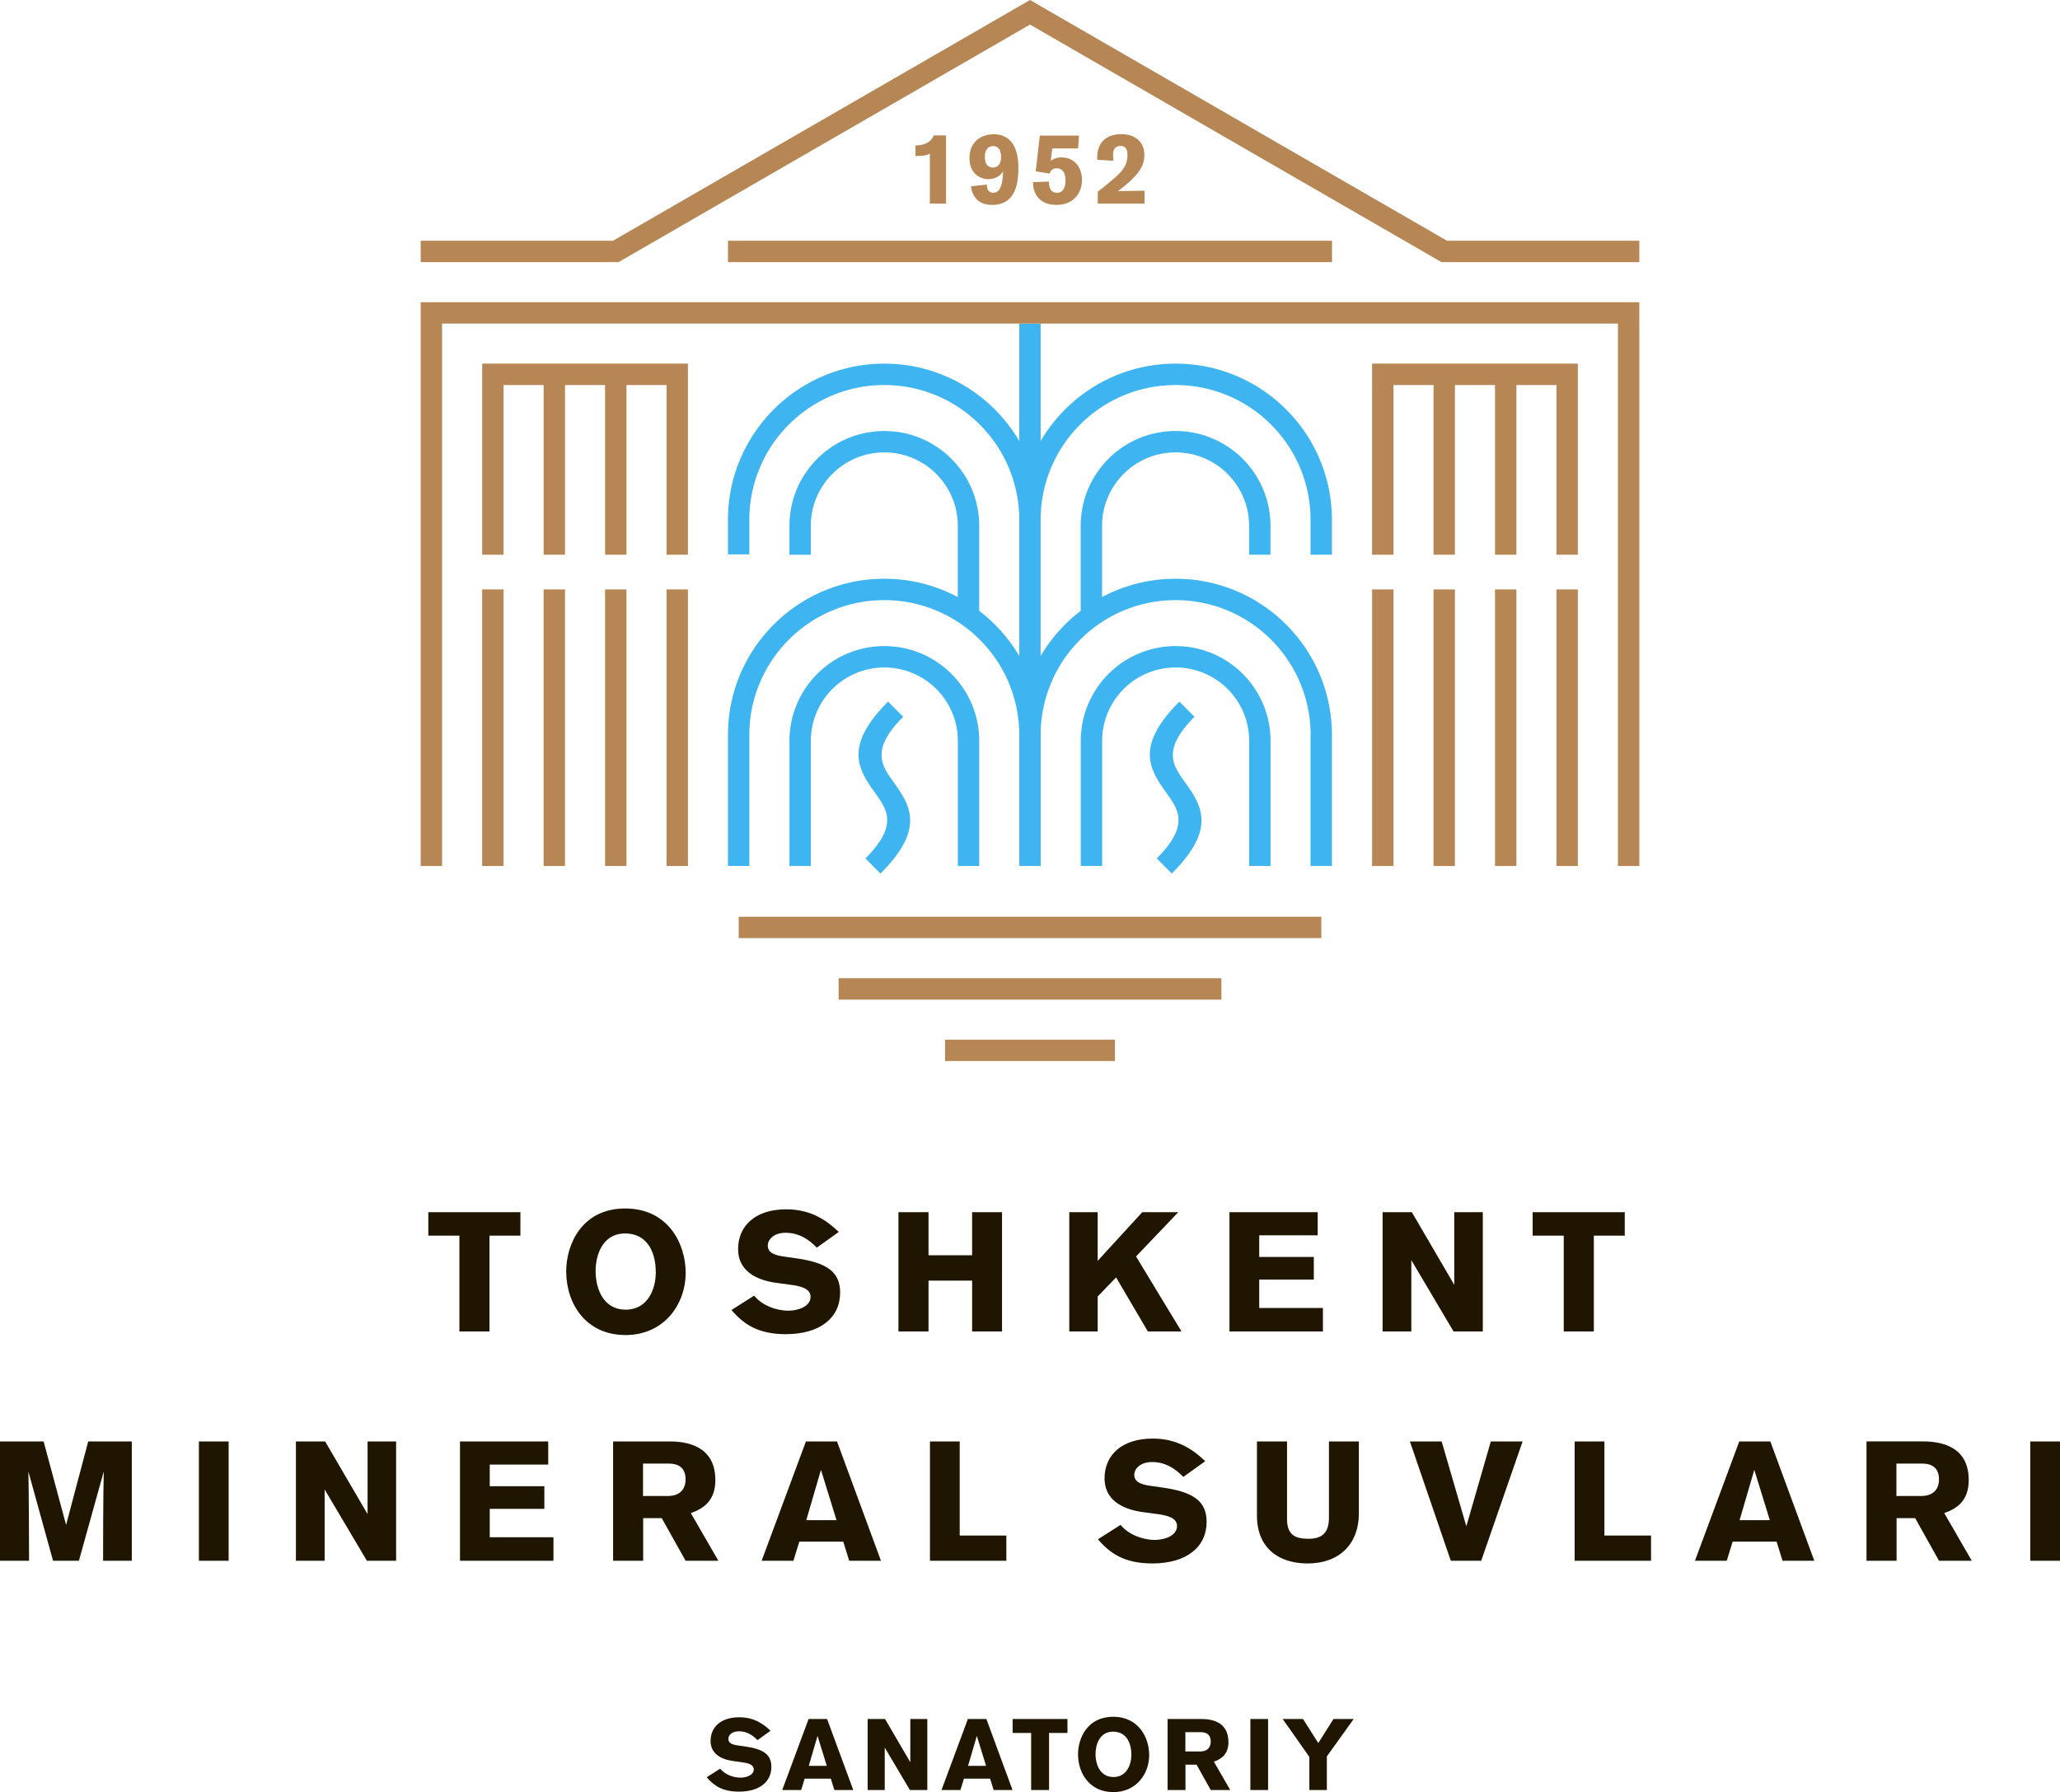
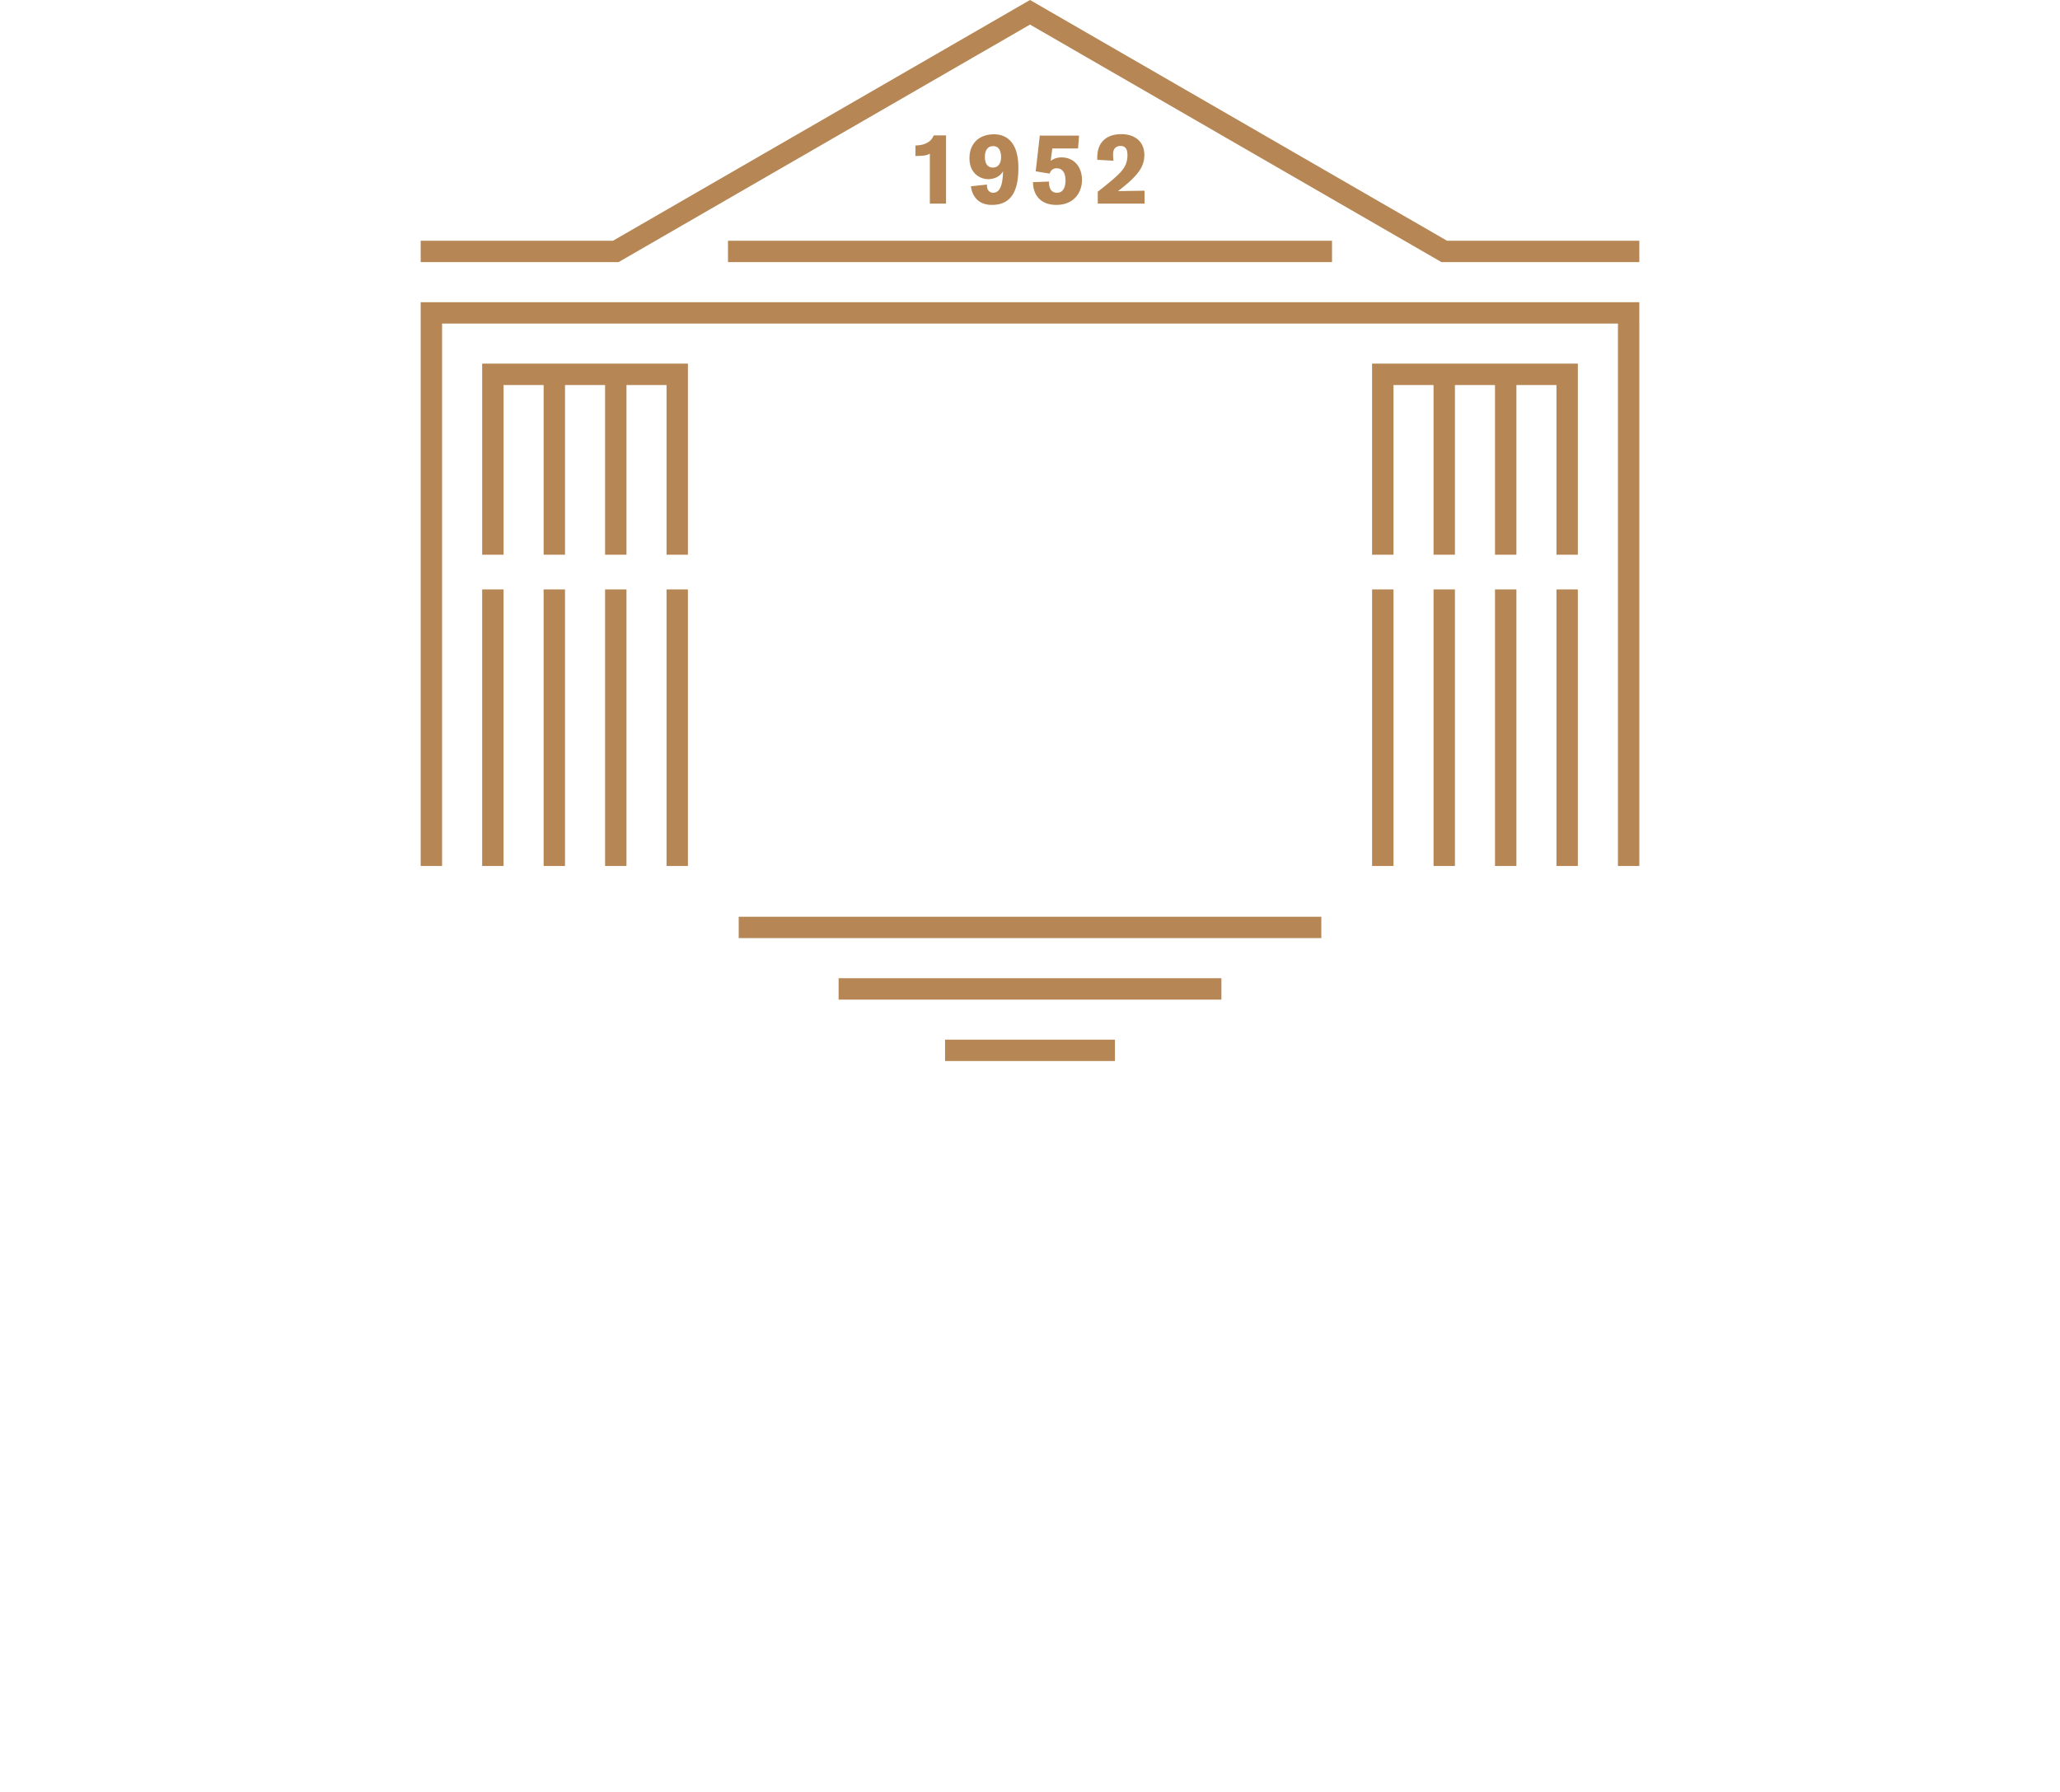
<svg xmlns="http://www.w3.org/2000/svg" viewBox="0 0 108.071 94.028">
-   <path d="M66.655 38.877v6.559h-1.122v-6.559a3.848 3.848 0 00-1.129-2.727 3.844 3.844 0 00-2.727-1.129 3.844 3.844 0 00-2.726 1.129 3.845 3.845 0 00-1.13 2.727v6.559h-1.122v-6.559c0-1.375.557-2.619 1.458-3.52a4.963 4.963 0 013.52-1.458c1.374 0 2.619.557 3.52 1.458a4.961 4.961 0 011.458 3.52m-3.989-1.27c-1.721 1.721-1.127 2.555-.533 3.388.87 1.22 1.741 2.441-.658 4.837l-.789-.793c1.727-1.725 1.131-2.56.535-3.395-.87-1.22-1.739-2.44.651-4.83l.794.793zm-21.25 1.27c0-1.375.557-2.619 1.458-3.52a4.961 4.961 0 013.52-1.458c1.375 0 2.619.557 3.52 1.458a4.963 4.963 0 011.458 3.52v6.559H50.25v-6.559a3.848 3.848 0 00-1.129-2.727 3.844 3.844 0 00-2.727-1.129 3.844 3.844 0 00-2.726 1.129 3.845 3.845 0 00-1.13 2.727v6.559h-1.122v-6.559zm5.967-1.27c-1.721 1.721-1.127 2.555-.533 3.388.87 1.22 1.741 2.441-.658 4.837l-.789-.793c1.727-1.725 1.131-2.56.535-3.395-.87-1.22-1.739-2.44.651-4.83l.794.793zm21.374.961a7.062 7.062 0 00-2.074-5.007 7.059 7.059 0 00-5.007-2.074 7.062 7.062 0 00-5.007 2.074 7.059 7.059 0 00-2.074 5.007v6.868h-1.122v-6.868a7.062 7.062 0 00-2.074-5.007 7.06 7.06 0 00-5.007-2.074 7.062 7.062 0 00-5.007 2.074 7.059 7.059 0 00-2.074 5.007v6.868h-1.122v-6.868c0-2.265.918-4.316 2.403-5.8a8.177 8.177 0 015.8-2.402c1.394 0 2.707.348 3.856.962v-3.735a3.844 3.844 0 00-1.129-2.726 3.845 3.845 0 00-2.727-1.13 3.84 3.84 0 00-2.726 1.13 3.841 3.841 0 00-1.129 2.726v1.513h-1.122v-1.513c0-1.375.557-2.619 1.458-3.52a4.963 4.963 0 013.52-1.458c1.375 0 2.619.557 3.52 1.458a4.961 4.961 0 011.458 3.52v4.456a8.194 8.194 0 012.102 2.376v-7.142a7.06 7.06 0 00-2.074-5.007 7.059 7.059 0 00-5.007-2.074 7.058 7.058 0 00-5.007 2.074 7.059 7.059 0 00-2.074 5.007v1.804h-1.122v-1.804c0-2.265.918-4.316 2.403-5.8a8.178 8.178 0 015.8-2.403c2.265 0 4.316.918 5.8 2.403.494.494.925 1.05 1.28 1.657v-6.161h1.122v6.161a8.295 8.295 0 011.28-1.657 8.178 8.178 0 015.8-2.403c2.265 0 4.316.918 5.8 2.403a8.177 8.177 0 012.402 5.8v1.822h-1.122v-1.822a7.06 7.06 0 00-2.074-5.007 7.059 7.059 0 00-5.007-2.074 7.054 7.054 0 00-5.006 2.074 7.055 7.055 0 00-2.074 5.007v7.142a8.258 8.258 0 012.102-2.377v-4.456c0-1.375.557-2.619 1.458-3.52a4.963 4.963 0 013.52-1.458c1.374 0 2.619.557 3.52 1.458a4.961 4.961 0 011.458 3.52v1.513h-1.122v-1.513a3.844 3.844 0 00-1.129-2.726 3.845 3.845 0 00-2.727-1.13 3.84 3.84 0 00-2.726 1.13 3.842 3.842 0 00-1.13 2.726v3.735a8.172 8.172 0 013.856-.961c2.265 0 4.316.918 5.8 2.402a8.177 8.177 0 012.402 5.8v6.868h-1.122v-6.868z" fill="#3eb4f0" />
-   <path d="M71.018 90.191h-1.061l-.797 1.262-.802-1.262h-1.066l1.399 1.99v1.736h.918v-1.763l1.409-1.963zm-4.492 3.726v-3.726h-.929v3.726h.929zm-4.339-3.035h.776c.164 0 .554.011.554.496 0 .116-.027.517-.56.517h-.771v-1.013zm-.934-.691v3.726h.939v-1.33h.581l.744 1.33h1.024l-.86-1.488c.406-.142.765-.396.765-1.029 0-1.066-.876-1.209-1.431-1.209h-1.762zm-3.779 1.837c0-.501.216-1.172.923-1.172.66 0 .956.538.956 1.214 0 .523-.248 1.166-.94 1.166-.67 0-.939-.612-.939-1.208zm-.918.01c0 1.024.623 1.99 1.853 1.99 1.198 0 1.879-.95 1.879-1.948 0-.887-.533-2.005-1.89-2.005-1.346 0-1.842 1.113-1.842 1.963zm-.555-1.113v-.734h-2.877v.734h.971v2.992h.94v-2.992h.966zm-4.27 1.725h-.945l.46-1.573.485 1.573zm1.388 1.267l-1.372-3.726h-.971l-1.383 3.726h.992l.185-.596h1.372l.185.596h.992zm-4.471 0v-3.726h-.892v2.27l-1.325-2.27h-.913v3.726h.897V91.69l1.319 2.227h.914zm-5.273-1.267h-.945l.459-1.573.486 1.573zm1.388 1.267l-1.372-3.726h-.971l-1.383 3.726h.992l.185-.596h1.372l.185.596h.992zm-4.339-3.108c-.364-.349-.855-.708-1.642-.708-.961 0-1.504.512-1.504 1.246 0 .655.533.961 1.188 1.051l.428.058c.332.043.649.116.649.38 0 .312-.412.433-.686.433-.401 0-.829-.169-1.077-.47l-.707.449c.38.443.828.755 1.7.755 1.066 0 1.694-.512 1.694-1.298 0-.639-.401-.934-1.372-1.072l-.411-.058c-.317-.048-.475-.143-.475-.343 0-.174.174-.396.554-.396.401 0 .707.185.977.464l.684-.491zm67.647-8.921v-6.259h-1.561v6.259h1.561zm-8.582-5.098h1.303c.275 0 .931.018.931.833 0 .195-.044.869-.94.869h-1.294V76.79zm-1.569-1.161v6.259h1.578v-2.234h.975l1.25 2.234h1.72l-1.445-2.5c.682-.239 1.285-.665 1.285-1.729 0-1.791-1.471-2.031-2.402-2.031H97.92zm-5.071 4.131h-1.587l.771-2.642.816 2.642zm2.331 2.128l-2.305-6.259h-1.631l-2.323 6.259h1.667l.31-1.002h2.305l.31 1.002h1.667zm-8.564 0v-1.321H84.17v-4.938h-1.561v6.259h4.007zm-6.738-6.259h-1.667l-1.285 4.451-1.294-4.451h-1.667l2.146 6.259h1.596l2.171-6.259zm-8.59 0h-1.569v3.99c0 .718-.275 1.117-1.073 1.117-.701 0-1.126-.204-1.126-1.037V75.63h-1.578v3.892c0 1.729 1.179 2.509 2.651 2.509 1.693 0 2.695-1.046 2.695-2.615v-3.787zm-8.059 1.037c-.612-.585-1.436-1.188-2.757-1.188-1.613 0-2.526.86-2.526 2.092 0 1.099.896 1.613 1.995 1.764l.718.097c.558.071 1.09.195 1.09.638 0 .523-.691.727-1.152.727-.674 0-1.392-.284-1.809-.789l-1.188.755c.638.745 1.392 1.268 2.855 1.268 1.791 0 2.846-.86 2.846-2.181 0-1.073-.674-1.569-2.305-1.8l-.692-.098c-.532-.08-.798-.239-.798-.576 0-.292.292-.665.931-.665.674 0 1.188.31 1.64.78l1.152-.824zm-10.434 5.222v-1.321h-2.447v-4.938h-1.561v6.259h4.008zm-8.91-2.128h-1.587l.771-2.642.816 2.642zm2.331 2.128l-2.305-6.259H42.28l-2.323 6.259h1.667l.31-1.002h2.305l.31 1.002h1.667zM33.734 76.79h1.303c.275 0 .931.018.931.833 0 .195-.044.869-.94.869h-1.294V76.79zm-1.57-1.161v6.259h1.578v-2.234h.975l1.25 2.234h1.72l-1.445-2.5c.683-.239 1.286-.665 1.286-1.729 0-1.791-1.472-2.031-2.403-2.031h-2.961zm-8.032 6.259h4.903v-1.232h-3.342v-1.49h2.864v-1.188h-2.864v-1.135h3.067v-1.215h-4.628v6.26zm-3.351 0v-6.259h-1.498v3.812l-2.225-3.812h-1.534v6.259h1.507v-3.741l2.216 3.741h1.534zm-8.786 0v-6.259h-1.56v6.259h1.56zm-5.08 0v-6.259H4.628l-1.161 4.38-1.179-4.38H0v6.259h1.525s-.009-3.803-.036-4.681l1.294 4.681H4.14l1.303-4.681c-.035 1.223-.035 4.681-.035 4.681h1.507zm78.323-17.056V63.6h-4.832v1.232h1.631v5.027h1.578v-5.027h1.623zm-7.447 5.027V63.6h-1.498v3.812L74.067 63.6h-1.534v6.259h1.507v-3.742l2.216 3.742h1.535zm-13.29 0h4.902v-1.233h-3.342v-1.489h2.864V65.95h-2.864v-1.135h3.067V63.6H64.5v6.259zm-2.517 0l-2.385-3.936 2.216-2.323h-1.889l-2.34 2.553V63.6h-1.49v6.259h1.49v-1.835l.966-1.002 1.667 2.837h1.765zm-9.416 0V63.6h-1.569v2.261h-2.287V63.6h-1.578v6.259h1.578V67.19h2.287v2.669h1.569zm-8.564-5.222c-.612-.585-1.436-1.188-2.757-1.188-1.613 0-2.526.86-2.526 2.092 0 1.1.895 1.613 1.994 1.765l.718.097c.559.071 1.091.195 1.091.638 0 .523-.692.727-1.153.727-.674 0-1.392-.283-1.809-.789l-1.188.754c.638.745 1.392 1.268 2.855 1.268 1.791 0 2.846-.86 2.846-2.181 0-1.073-.674-1.569-2.305-1.8l-.692-.098c-.532-.08-.798-.24-.798-.576 0-.292.293-.665.931-.665.674 0 1.188.31 1.64.78l1.153-.824zm-12.757 2.048c0-.842.363-1.968 1.551-1.968 1.108 0 1.605.904 1.605 2.039 0 .878-.417 1.959-1.578 1.959-1.126.001-1.578-1.028-1.578-2.03zm-1.543.018c0 1.72 1.046 3.343 3.112 3.343 2.012 0 3.156-1.596 3.156-3.271 0-1.49-.895-3.369-3.174-3.369-2.261-.001-3.094 1.87-3.094 3.297zm-2.403-1.871V63.6H22.47v1.232h1.631v5.027h1.578v-5.027h1.622z" fill="#201600" />
  <path d="M29.641 30.926v14.51h-1.122v-14.51h1.122zm3.225 0v14.51h-1.122v-14.51h1.122zm3.224 0v14.51h-1.122v-14.51h1.122zm33.79-17.173H38.192v-1.122H69.88v1.122zM38.753 48.099h30.566v1.122H38.753v-1.122zm5.242 3.225h20.082v1.123H43.995v-1.123zm5.585 3.224h8.912v1.122H49.58v-1.122zM34.968 29.104v-8.902h-2.102v8.902h-1.122v-8.902h-2.102v8.902H28.52v-8.902h-2.102v8.902h-1.122V19.079H36.09v10.024h-1.122zm38.136 1.822v14.51h-1.122v-14.51h1.122zm3.224 0v14.51h-1.122v-14.51h1.122zm3.225 0v14.51H78.43v-14.51h1.123zm3.224 0v14.51h-1.122v-14.51h1.122zm-1.122-1.822v-8.902h-2.102v8.902H78.43v-8.902h-2.102v8.902h-1.122v-8.902h-2.102v8.902h-1.122V19.079h10.795v10.024h-1.122zm4.347-15.351h-10.38L54.036 1.29 32.45 13.753H22.07v-1.122h10.089L54.036 0l21.877 12.631h10.089v1.122zM48.026 8.185c.512-.01.559-.032.755-.116v2.613h.85V7.103h-.644c-.069.142-.137.28-.37.401-.195.1-.374.116-.591.132v.549zm4.492.058c0 .359-.179.549-.422.549-.406 0-.427-.412-.427-.549 0-.1 0-.576.438-.576.364.001.411.381.411.576zm-1.583 1.531c.032.259.2.977 1.103.977 1.156 0 1.388-.961 1.388-1.942 0-1.325-.597-1.763-1.283-1.763-.75 0-1.283.459-1.283 1.256 0 .808.57 1.098.987 1.098.184 0 .58-.063.776-.417-.016.443-.063 1.13-.517 1.13-.195 0-.327-.143-.327-.369v-.06l-.844.09zm3.399-.786l.734.121c.037-.105.111-.28.375-.28.243 0 .454.18.454.618 0 .195-.027.665-.444.665-.311 0-.422-.233-.422-.586l-.839.031c0 .613.348 1.193 1.225 1.193.956 0 1.346-.686 1.346-1.309 0-.649-.385-1.182-1.077-1.182-.322 0-.486.127-.565.185l.084-.654h1.351l.053-.676H54.55l-.216 1.874zm4.08-.555a4.397 4.397 0 01-.021-.338c0-.375.248-.438.39-.438.364 0 .364.348.364.491 0 .565-.306.866-.728 1.235-.369.317-.554.459-.829.676v.623h2.454v-.676c-.148 0-1.393.021-1.393.021 1.045-.797 1.383-1.272 1.383-1.895 0-.691-.48-1.093-1.214-1.093-.713 0-1.256.375-1.256 1.219v.127l.85.048zm27.588 8.544v28.459H84.88V16.977H23.193v28.459H22.07V15.855h63.932v1.122zM26.417 30.926v14.51h-1.122v-14.51h1.122z" fill="#B68755" />
</svg>